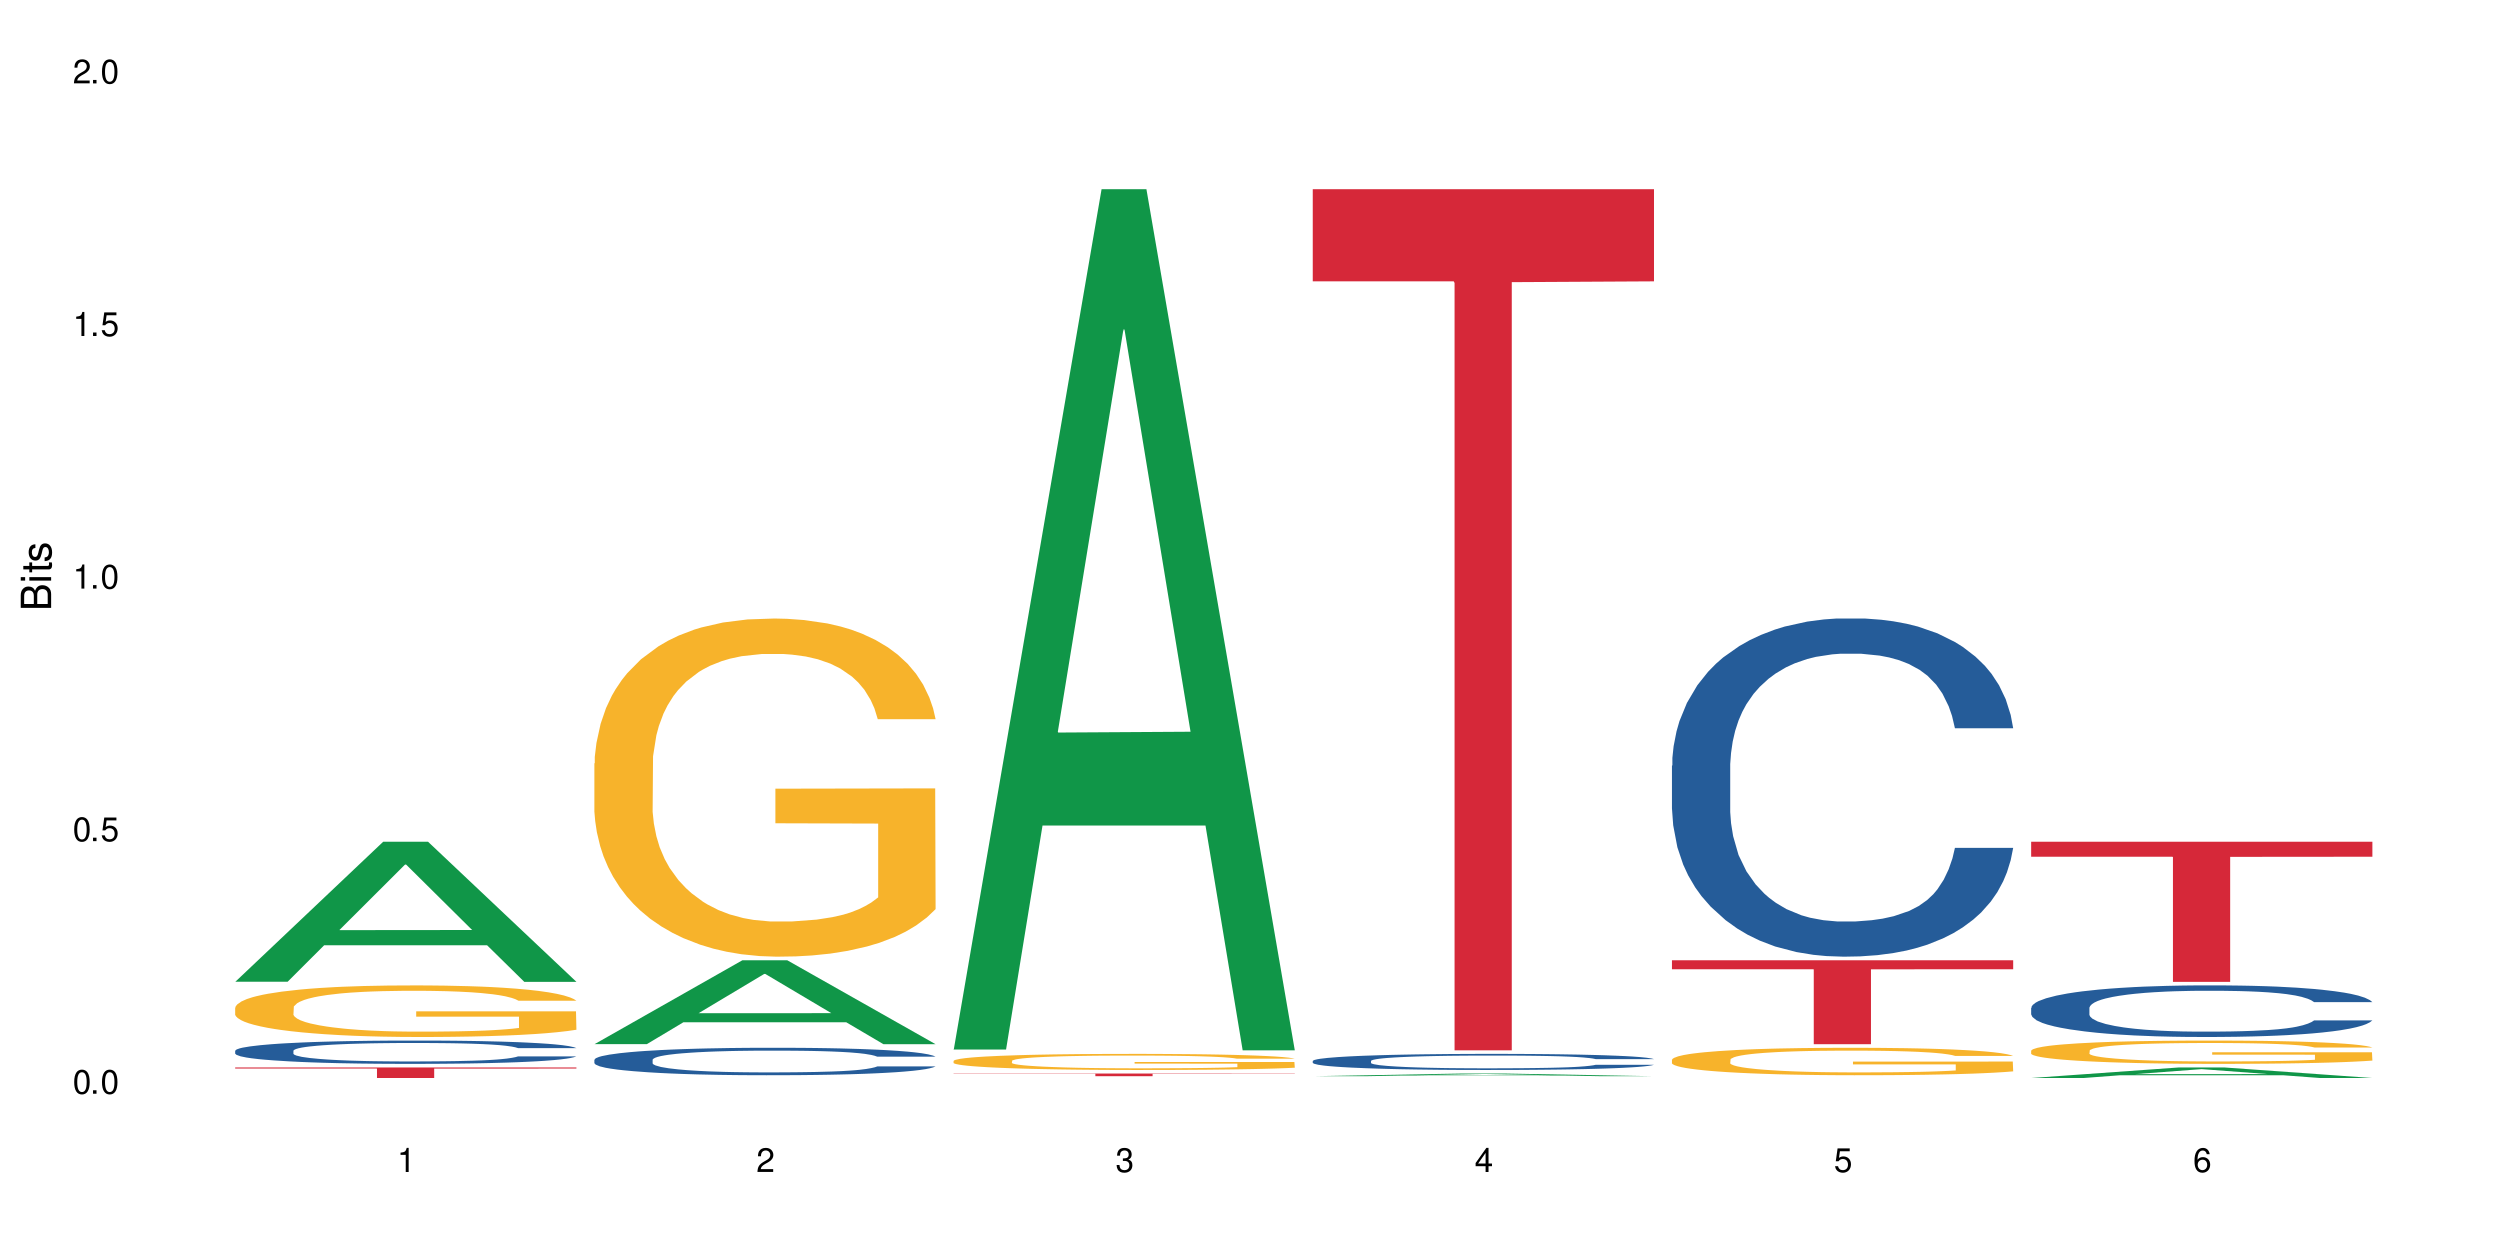
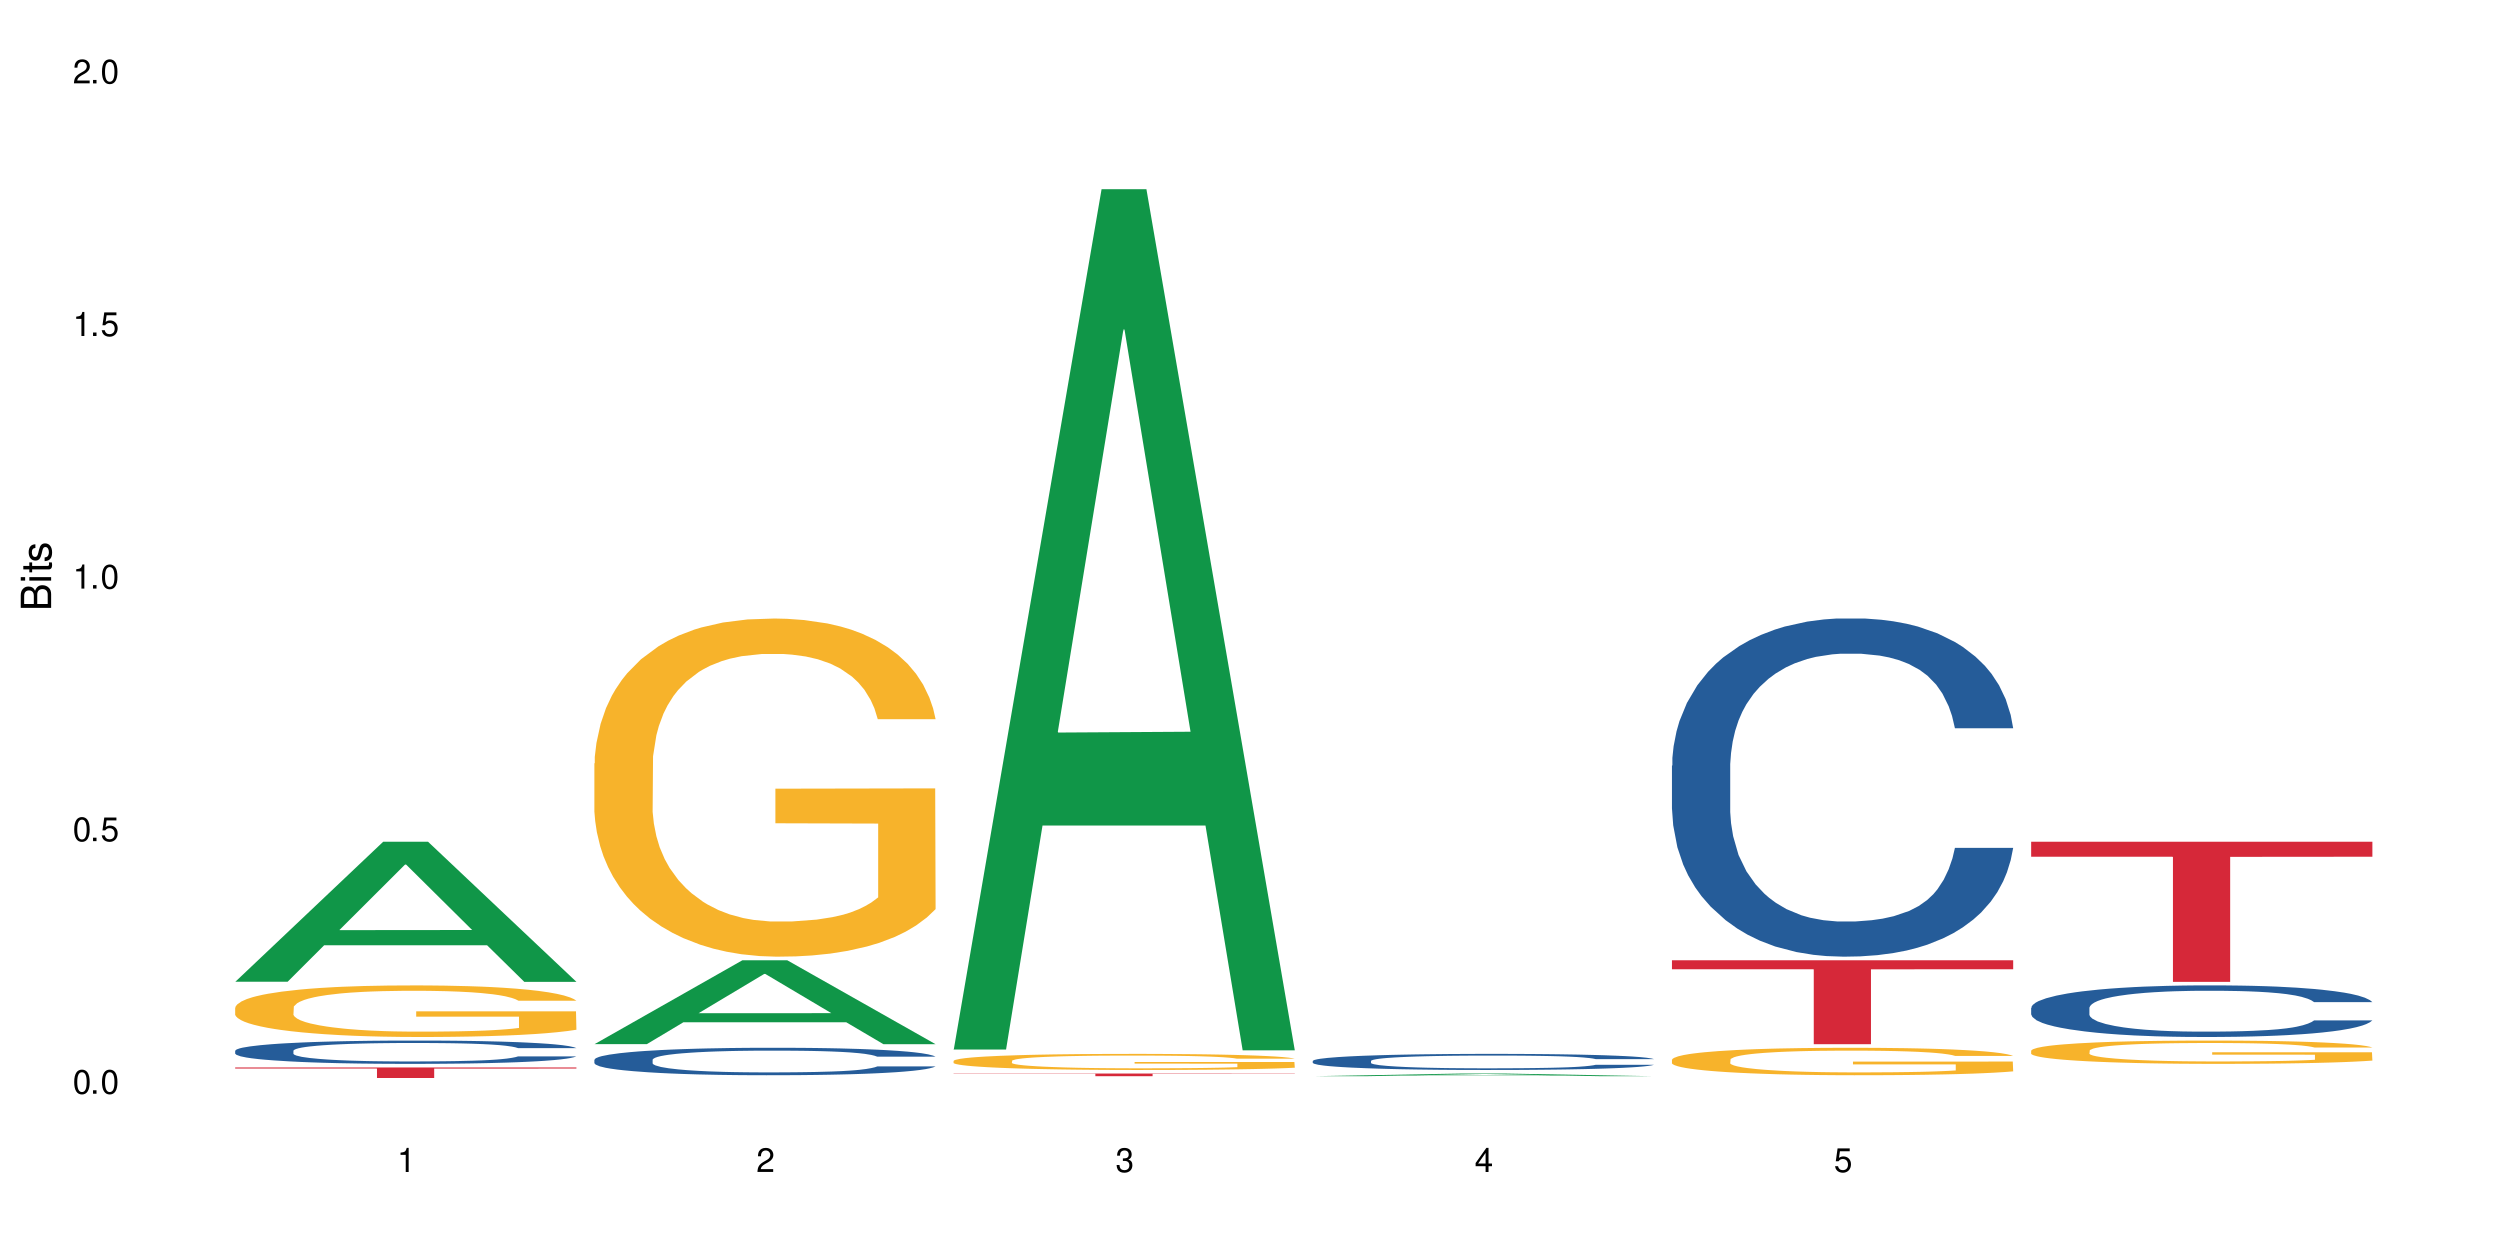
<svg xmlns="http://www.w3.org/2000/svg" xmlns:xlink="http://www.w3.org/1999/xlink" width="720" height="360" viewBox="0 0 720 360">
  <defs>
    <g>
      <g id="glyph-0-0">
</g>
      <g id="glyph-0-1">
-         <path d="M 2.641 -6.938 C 2 -6.938 1.422 -6.656 1.078 -6.172 C 0.641 -5.562 0.406 -4.641 0.406 -3.359 C 0.406 -1.016 1.188 0.219 2.641 0.219 C 4.078 0.219 4.859 -1.016 4.859 -3.297 C 4.859 -4.641 4.656 -5.547 4.203 -6.172 C 3.844 -6.656 3.281 -6.938 2.641 -6.938 Z M 2.641 -6.188 C 3.547 -6.188 4 -5.25 4 -3.375 C 4 -1.406 3.562 -0.484 2.625 -0.484 C 1.734 -0.484 1.281 -1.438 1.281 -3.344 C 1.281 -5.25 1.734 -6.188 2.641 -6.188 Z M 2.641 -6.188 " />
+         <path d="M 2.641 -6.938 C 2 -6.938 1.422 -6.656 1.078 -6.172 C 0.641 -5.562 0.406 -4.641 0.406 -3.359 C 0.406 -1.016 1.188 0.219 2.641 0.219 C 4.078 0.219 4.859 -1.016 4.859 -3.297 C 4.859 -4.641 4.656 -5.547 4.203 -6.172 C 3.844 -6.656 3.281 -6.938 2.641 -6.938 Z M 2.641 -6.188 C 3.547 -6.188 4 -5.25 4 -3.375 C 4 -1.406 3.562 -0.484 2.625 -0.484 C 1.734 -0.484 1.281 -1.438 1.281 -3.344 C 1.281 -5.25 1.734 -6.188 2.641 -6.188 Z " />
      </g>
      <g id="glyph-0-2">
        <path d="M 1.828 -1 L 0.828 -1 L 0.828 0 L 1.828 0 Z M 1.828 -1 " />
      </g>
      <g id="glyph-0-3">
        <path d="M 4.562 -6.797 L 1.062 -6.797 L 0.547 -3.094 L 1.328 -3.094 C 1.719 -3.562 2.047 -3.734 2.578 -3.734 C 3.484 -3.734 4.062 -3.109 4.062 -2.094 C 4.062 -1.125 3.484 -0.531 2.578 -0.531 C 1.828 -0.531 1.375 -0.906 1.188 -1.672 L 0.328 -1.672 C 0.453 -1.109 0.547 -0.844 0.75 -0.594 C 1.125 -0.078 1.828 0.219 2.594 0.219 C 3.969 0.219 4.922 -0.781 4.922 -2.219 C 4.922 -3.562 4.031 -4.484 2.719 -4.484 C 2.25 -4.484 1.859 -4.359 1.469 -4.062 L 1.734 -5.969 L 4.562 -5.969 Z M 4.562 -6.797 " />
      </g>
      <g id="glyph-0-4">
        <path d="M 2.484 -4.938 L 2.484 0 L 3.328 0 L 3.328 -6.938 L 2.766 -6.938 C 2.469 -5.875 2.281 -5.734 0.984 -5.562 L 0.984 -4.938 Z M 2.484 -4.938 " />
      </g>
      <g id="glyph-0-5">
        <path d="M 4.859 -0.828 L 1.281 -0.828 C 1.359 -1.406 1.672 -1.781 2.5 -2.281 L 3.469 -2.828 C 4.406 -3.344 4.906 -4.062 4.906 -4.906 C 4.906 -5.484 4.672 -6.031 4.266 -6.406 C 3.859 -6.766 3.375 -6.938 2.719 -6.938 C 1.859 -6.938 1.219 -6.625 0.844 -6.031 C 0.609 -5.672 0.5 -5.234 0.484 -4.531 L 1.328 -4.531 C 1.359 -5.016 1.406 -5.281 1.531 -5.516 C 1.75 -5.938 2.188 -6.203 2.703 -6.203 C 3.469 -6.203 4.031 -5.641 4.031 -4.891 C 4.031 -4.344 3.719 -3.859 3.125 -3.516 L 2.234 -3 C 0.812 -2.172 0.406 -1.531 0.328 -0.016 L 4.859 -0.016 Z M 4.859 -0.828 " />
      </g>
      <g id="glyph-0-6">
        <path d="M 2.125 -3.188 L 2.578 -3.188 C 3.5 -3.188 3.984 -2.766 3.984 -1.922 C 3.984 -1.062 3.469 -0.531 2.594 -0.531 C 1.656 -0.531 1.203 -1 1.156 -2.016 L 0.312 -2.016 C 0.344 -1.453 0.438 -1.094 0.609 -0.781 C 0.953 -0.109 1.625 0.219 2.547 0.219 C 3.953 0.219 4.859 -0.625 4.859 -1.938 C 4.859 -2.828 4.516 -3.297 3.703 -3.594 C 4.344 -3.844 4.656 -4.328 4.656 -5.031 C 4.656 -6.219 3.875 -6.938 2.578 -6.938 C 1.203 -6.938 0.484 -6.172 0.453 -4.703 L 1.297 -4.703 C 1.312 -5.125 1.344 -5.359 1.453 -5.578 C 1.641 -5.969 2.062 -6.203 2.594 -6.203 C 3.344 -6.203 3.797 -5.75 3.797 -5 C 3.797 -4.516 3.609 -4.219 3.25 -4.047 C 3.016 -3.953 2.703 -3.922 2.125 -3.906 Z M 2.125 -3.188 " />
      </g>
      <g id="glyph-0-7">
        <path d="M 3.141 -1.672 L 3.141 0 L 3.984 0 L 3.984 -1.672 L 4.984 -1.672 L 4.984 -2.438 L 3.984 -2.438 L 3.984 -6.938 L 3.359 -6.938 L 0.266 -2.578 L 0.266 -1.672 Z M 3.141 -2.438 L 1 -2.438 L 3.141 -5.5 Z M 3.141 -2.438 " />
      </g>
      <g id="glyph-0-8">
-         <path d="M 4.781 -5.125 C 4.609 -6.266 3.891 -6.938 2.844 -6.938 C 2.094 -6.938 1.422 -6.578 1.031 -5.953 C 0.594 -5.266 0.406 -4.422 0.406 -3.172 C 0.406 -2 0.578 -1.25 0.984 -0.641 C 1.359 -0.078 1.953 0.219 2.703 0.219 C 3.984 0.219 4.922 -0.75 4.922 -2.094 C 4.922 -3.375 4.062 -4.281 2.844 -4.281 C 2.172 -4.281 1.641 -4.031 1.281 -3.516 C 1.281 -5.234 1.828 -6.188 2.797 -6.188 C 3.391 -6.188 3.797 -5.797 3.938 -5.125 Z M 2.734 -3.531 C 3.547 -3.531 4.062 -2.953 4.062 -2.031 C 4.062 -1.156 3.484 -0.531 2.703 -0.531 C 1.922 -0.531 1.328 -1.188 1.328 -2.078 C 1.328 -2.938 1.906 -3.531 2.734 -3.531 Z M 2.734 -3.531 " />
-       </g>
+         </g>
      <g id="glyph-1-0">
</g>
      <g id="glyph-1-1">
        <path d="M 0 -0.953 L 0 -4.891 C 0 -5.719 -0.234 -6.344 -0.734 -6.797 C -1.188 -7.234 -1.812 -7.469 -2.5 -7.469 C -3.547 -7.469 -4.188 -7 -4.625 -5.875 C -4.984 -6.688 -5.625 -7.094 -6.531 -7.094 C -7.172 -7.094 -7.734 -6.859 -8.141 -6.391 C -8.562 -5.922 -8.75 -5.344 -8.75 -4.5 L -8.75 -0.953 Z M -4.984 -2.062 L -7.766 -2.062 L -7.766 -4.219 C -7.766 -4.844 -7.688 -5.203 -7.453 -5.5 C -7.219 -5.812 -6.859 -5.969 -6.375 -5.969 C -5.891 -5.969 -5.531 -5.812 -5.297 -5.5 C -5.062 -5.203 -4.984 -4.844 -4.984 -4.219 Z M -0.984 -2.062 L -4 -2.062 L -4 -4.781 C -4 -5.766 -3.438 -6.359 -2.484 -6.359 C -1.547 -6.359 -0.984 -5.766 -0.984 -4.781 Z M -0.984 -2.062 " />
      </g>
      <g id="glyph-1-2">
        <path d="M -6.281 -1.797 L -6.281 -0.797 L 0 -0.797 L 0 -1.797 Z M -8.75 -1.797 L -8.75 -0.797 L -7.484 -0.797 L -7.484 -1.797 Z M -8.75 -1.797 " />
      </g>
      <g id="glyph-1-3">
        <path d="M -6.281 -3.047 L -6.281 -2.016 L -8.016 -2.016 L -8.016 -1.016 L -6.281 -1.016 L -6.281 -0.172 L -5.469 -0.172 L -5.469 -1.016 L -0.719 -1.016 C -0.078 -1.016 0.281 -1.453 0.281 -2.234 C 0.281 -2.5 0.25 -2.719 0.188 -3.047 L -0.641 -3.047 C -0.609 -2.906 -0.594 -2.766 -0.594 -2.562 C -0.594 -2.141 -0.719 -2.016 -1.156 -2.016 L -5.469 -2.016 L -5.469 -3.047 Z M -6.281 -3.047 " />
      </g>
      <g id="glyph-1-4">
        <path d="M -4.531 -5.25 C -5.766 -5.25 -6.469 -4.422 -6.469 -2.969 C -6.469 -1.516 -5.719 -0.562 -4.547 -0.562 C -3.562 -0.562 -3.094 -1.062 -2.734 -2.562 L -2.516 -3.484 C -2.344 -4.188 -2.094 -4.469 -1.641 -4.469 C -1.047 -4.469 -0.641 -3.875 -0.641 -3 C -0.641 -2.453 -0.797 -2 -1.062 -1.75 C -1.25 -1.594 -1.422 -1.531 -1.875 -1.469 L -1.875 -0.406 C -0.422 -0.453 0.281 -1.266 0.281 -2.922 C 0.281 -4.5 -0.5 -5.516 -1.719 -5.516 C -2.656 -5.516 -3.172 -4.984 -3.469 -3.734 L -3.703 -2.766 C -3.891 -1.953 -4.156 -1.609 -4.594 -1.609 C -5.188 -1.609 -5.547 -2.125 -5.547 -2.938 C -5.547 -3.75 -5.203 -4.172 -4.531 -4.203 Z M -4.531 -5.25 " />
      </g>
    </g>
  </defs>
  <rect x="-72" y="-36" width="864" height="432" fill="rgb(100%, 100%, 100%)" fill-opacity="1" />
  <path fill-rule="nonzero" fill="rgb(6.275%, 58.824%, 28.235%)" fill-opacity="1" d="M 67.73 282.73 L 67.836 282.691 L 110.359 242.422 L 123.273 242.422 L 166.008 282.77 L 150.992 282.77 L 140.281 272.238 L 93.352 272.238 L 82.852 282.73 L 67.73 282.73 L 97.863 267.879 L 135.977 267.84 L 116.973 249.012 L 116.766 248.973 L 116.555 249.09 L 97.758 267.84 L 97.863 267.879 Z M 67.73 282.73 " />
  <path fill-rule="nonzero" fill="rgb(14.51%, 36.078%, 60%)" fill-opacity="1" d="M 67.73 302.602 L 67.852 302.598 L 67.852 302.449 L 68.211 302.219 L 69.051 301.922 L 69.887 301.719 L 72.047 301.359 L 75.043 301.008 L 78.156 300.738 L 80.434 300.578 L 82.473 300.457 L 87.145 300.23 L 90.145 300.113 L 93.379 300.008 L 97.332 299.906 L 100.211 299.844 L 106.684 299.746 L 111.477 299.703 L 115.191 299.684 L 123.223 299.684 L 128.016 299.707 L 131.492 299.738 L 135.324 299.789 L 138.562 299.844 L 144.195 299.98 L 149.227 300.148 L 151.504 300.25 L 155.102 300.438 L 157.855 300.621 L 159.773 300.781 L 161.934 301.008 L 163.848 301.285 L 165.289 301.598 L 166.008 301.859 L 149.227 301.859 L 148.391 301.617 L 147.43 301.426 L 145.633 301.176 L 143.836 300.996 L 141.316 300.82 L 139.039 300.703 L 135.926 300.586 L 133.168 300.512 L 130.293 300.457 L 127.535 300.422 L 122.262 300.383 L 116.148 300.383 L 113.871 300.395 L 109.199 300.445 L 106.684 300.488 L 103.086 300.574 L 100.57 300.652 L 97.574 300.777 L 95.535 300.879 L 93.02 301.039 L 91.223 301.18 L 89.184 301.383 L 87.984 301.535 L 86.906 301.707 L 85.949 301.91 L 85.23 302.125 L 84.75 302.352 L 84.508 302.574 L 84.508 303.523 L 84.75 303.742 L 85.348 304 L 86.906 304.375 L 89.184 304.699 L 91.82 304.957 L 94.336 305.141 L 95.777 305.227 L 97.691 305.324 L 100.688 305.449 L 105.004 305.57 L 107.52 305.621 L 111.355 305.668 L 115.312 305.695 L 120.586 305.695 L 125.258 305.668 L 128.375 305.637 L 131.609 305.59 L 136.043 305.484 L 138.801 305.387 L 141.199 305.27 L 142.996 305.152 L 144.195 305.055 L 145.992 304.867 L 147.43 304.656 L 148.508 304.441 L 149.227 304.234 L 166.008 304.234 L 165.289 304.48 L 164.207 304.719 L 163.129 304.898 L 161.453 305.109 L 159.535 305.301 L 156.777 305.516 L 154.5 305.656 L 151.504 305.809 L 148.75 305.926 L 145.754 306.031 L 141.316 306.152 L 138.441 306.215 L 135.324 306.27 L 131.609 306.32 L 126.938 306.363 L 121.902 306.387 L 117.227 306.395 L 112.195 306.379 L 108.48 306.355 L 103.566 306.301 L 97.453 306.191 L 93.02 306.074 L 89.543 305.957 L 86.547 305.836 L 83.191 305.668 L 78.875 305.398 L 76.238 305.191 L 74.441 305.02 L 72.406 304.781 L 70.969 304.566 L 69.289 304.223 L 68.09 303.785 L 67.73 303.449 Z M 67.73 302.602 " />
  <path fill-rule="nonzero" fill="rgb(96.863%, 70.196%, 16.863%)" fill-opacity="1" d="M 67.73 290.16 L 67.852 290.148 L 67.852 289.875 L 68.332 289.266 L 69.527 288.426 L 71.086 287.73 L 72.766 287.188 L 73.844 286.906 L 75.641 286.496 L 77.199 286.199 L 81.152 285.59 L 86.188 285.02 L 88.945 284.773 L 92.059 284.543 L 96.496 284.285 L 98.531 284.191 L 104.766 283.973 L 111.836 283.836 L 119.625 283.797 L 123.223 283.809 L 128.133 283.863 L 134.848 284.016 L 138.68 284.148 L 141.676 284.285 L 144.793 284.461 L 148.629 284.734 L 152.223 285.059 L 155.102 285.383 L 157.977 285.793 L 160.375 286.227 L 162.41 286.699 L 164.207 287.27 L 165.289 287.746 L 166.008 288.219 L 149.348 288.219 L 148.391 287.746 L 147.309 287.379 L 145.512 286.93 L 143.715 286.605 L 141.918 286.348 L 138.562 285.996 L 135.684 285.777 L 132.09 285.59 L 128.613 285.465 L 124.66 285.383 L 122.262 285.355 L 115.91 285.355 L 110.156 285.453 L 106.801 285.562 L 104.406 285.668 L 101.047 285.871 L 99.012 286.035 L 97.812 286.145 L 94.219 286.566 L 91.82 286.945 L 90.504 287.203 L 88.824 287.609 L 87.625 287.977 L 86.309 288.52 L 85.59 288.926 L 84.629 289.848 L 84.508 292.293 L 84.871 292.809 L 85.59 293.363 L 86.547 293.852 L 87.984 294.367 L 89.422 294.762 L 91.941 295.289 L 94.098 295.645 L 95.777 295.875 L 99.012 296.242 L 100.328 296.363 L 103.445 296.605 L 106.684 296.797 L 110.637 296.961 L 113.633 297.043 L 118.426 297.109 L 124.539 297.109 L 131.73 297.027 L 136.285 296.918 L 139.398 296.812 L 141.438 296.715 L 143.953 296.566 L 145.754 296.43 L 147.43 296.281 L 149.469 296.051 L 149.469 292.809 L 119.863 292.793 L 119.863 291.273 L 165.887 291.262 L 166.008 296.566 L 163.488 296.934 L 160.375 297.285 L 157.379 297.559 L 154.262 297.789 L 149.828 298.047 L 146.23 298.207 L 140.719 298.398 L 135.684 298.52 L 130.41 298.602 L 125.738 298.645 L 120.223 298.656 L 115.312 298.629 L 110.039 298.547 L 105.844 298.438 L 102.008 298.305 L 98.172 298.129 L 93.379 297.844 L 90.262 297.609 L 87.027 297.328 L 83.789 296.988 L 80.914 296.621 L 78.996 296.336 L 77.078 296.012 L 75.043 295.602 L 73.125 295.141 L 71.688 294.723 L 70.367 294.246 L 69.41 293.797 L 68.449 293.188 L 67.969 292.699 L 67.73 292.277 Z M 67.73 290.16 " />
  <path fill-rule="nonzero" fill="rgb(83.922%, 15.686%, 22.353%)" fill-opacity="1" d="M 67.73 307.422 L 166.008 307.422 L 166.008 307.746 L 125.047 307.75 L 125.047 310.469 L 108.57 310.469 L 108.57 307.754 L 108.332 307.746 L 67.73 307.746 Z M 67.73 307.422 " />
  <path fill-rule="nonzero" fill="rgb(6.275%, 58.824%, 28.235%)" fill-opacity="1" d="M 171.18 300.711 L 171.285 300.688 L 213.809 276.555 L 226.723 276.555 L 269.453 300.734 L 254.441 300.734 L 243.73 294.422 L 196.797 294.422 L 186.297 300.711 L 171.18 300.711 L 201.312 291.809 L 239.426 291.789 L 220.422 280.504 L 220.211 280.48 L 220 280.551 L 201.207 291.789 L 201.312 291.809 Z M 171.18 300.711 " />
  <path fill-rule="nonzero" fill="rgb(14.51%, 36.078%, 60%)" fill-opacity="1" d="M 171.18 305.199 L 171.297 305.195 L 171.297 305.02 L 171.66 304.746 L 172.496 304.398 L 173.336 304.16 L 175.492 303.734 L 178.488 303.32 L 181.605 303.004 L 183.883 302.816 L 185.922 302.672 L 190.594 302.402 L 193.59 302.266 L 196.828 302.145 L 200.781 302.02 L 203.656 301.949 L 210.129 301.832 L 214.922 301.781 L 218.641 301.762 L 226.668 301.762 L 231.461 301.789 L 234.938 301.824 L 238.773 301.883 L 242.008 301.949 L 247.641 302.109 L 252.676 302.309 L 254.953 302.426 L 258.547 302.648 L 261.305 302.867 L 263.223 303.055 L 265.379 303.32 L 267.297 303.648 L 268.734 304.016 L 269.453 304.328 L 252.676 304.328 L 251.836 304.039 L 250.879 303.812 L 249.082 303.516 L 247.281 303.309 L 244.766 303.098 L 242.488 302.961 L 239.371 302.824 L 236.617 302.738 L 233.738 302.672 L 230.984 302.629 L 225.711 302.586 L 219.598 302.586 L 217.32 302.598 L 212.645 302.656 L 210.129 302.707 L 206.535 302.809 L 204.016 302.902 L 201.02 303.047 L 198.984 303.172 L 196.469 303.359 L 194.668 303.523 L 192.633 303.762 L 191.434 303.945 L 190.355 304.145 L 189.395 304.383 L 188.676 304.637 L 188.199 304.906 L 187.957 305.164 L 187.957 306.285 L 188.199 306.547 L 188.797 306.848 L 190.355 307.289 L 192.633 307.672 L 195.27 307.977 L 197.785 308.195 L 199.223 308.293 L 201.141 308.41 L 204.137 308.555 L 208.453 308.699 L 210.969 308.758 L 214.805 308.816 L 218.758 308.844 L 224.031 308.844 L 228.707 308.816 L 231.82 308.777 L 235.059 308.723 L 239.492 308.598 L 242.25 308.484 L 244.645 308.344 L 246.445 308.207 L 247.641 308.094 L 249.441 307.867 L 250.879 307.621 L 251.957 307.371 L 252.676 307.125 L 269.453 307.125 L 268.734 307.414 L 267.656 307.695 L 266.578 307.906 L 264.898 308.156 L 262.984 308.383 L 260.227 308.633 L 257.949 308.801 L 254.953 308.98 L 252.195 309.117 L 249.199 309.242 L 244.766 309.387 L 241.891 309.457 L 238.773 309.523 L 235.059 309.582 L 230.383 309.633 L 225.352 309.66 L 220.676 309.668 L 215.645 309.652 L 211.926 309.625 L 207.012 309.559 L 200.902 309.43 L 196.469 309.293 L 192.992 309.156 L 189.996 309.012 L 186.641 308.816 L 182.324 308.496 L 179.688 308.25 L 177.891 308.051 L 175.852 307.766 L 174.414 307.516 L 172.738 307.109 L 171.539 306.598 L 171.18 306.199 Z M 171.18 305.199 " />
  <path fill-rule="nonzero" fill="rgb(96.863%, 70.196%, 16.863%)" fill-opacity="1" d="M 171.18 219.848 L 171.297 219.758 L 171.297 217.98 L 171.777 213.977 L 172.977 208.461 L 174.535 203.926 L 176.211 200.367 L 177.293 198.5 L 179.09 195.832 L 180.648 193.875 L 184.602 189.871 L 189.637 186.137 L 192.391 184.535 L 195.508 183.023 L 199.941 181.332 L 201.98 180.711 L 208.211 179.285 L 215.281 178.398 L 223.074 178.129 L 226.668 178.219 L 231.582 178.574 L 238.293 179.555 L 242.129 180.445 L 245.125 181.332 L 248.242 182.488 L 252.078 184.27 L 255.672 186.402 L 258.547 188.539 L 261.426 191.207 L 263.82 194.051 L 265.859 197.164 L 267.656 200.902 L 268.734 204.016 L 269.453 207.129 L 252.797 207.129 L 251.836 204.016 L 250.758 201.613 L 248.961 198.676 L 247.164 196.543 L 245.363 194.852 L 242.008 192.539 L 239.133 191.117 L 235.539 189.871 L 232.062 189.07 L 228.105 188.539 L 225.711 188.359 L 219.359 188.359 L 213.605 188.98 L 210.25 189.695 L 207.852 190.406 L 204.496 191.738 L 202.461 192.809 L 201.262 193.52 L 197.664 196.277 L 195.27 198.766 L 193.949 200.457 L 192.273 203.125 L 191.074 205.527 L 189.754 209.082 L 189.035 211.754 L 188.078 217.801 L 187.957 233.812 L 188.316 237.191 L 189.035 240.836 L 189.996 244.039 L 191.434 247.418 L 192.871 250 L 195.387 253.469 L 197.547 255.781 L 199.223 257.293 L 202.461 259.695 L 203.777 260.496 L 206.895 262.094 L 210.129 263.34 L 214.086 264.41 L 217.082 264.941 L 221.875 265.387 L 227.988 265.387 L 235.18 264.852 L 239.73 264.141 L 242.848 263.43 L 244.887 262.809 L 247.402 261.828 L 249.199 260.938 L 250.879 259.961 L 252.914 258.449 L 252.914 237.191 L 223.312 237.102 L 223.312 227.141 L 269.336 227.051 L 269.453 261.828 L 266.938 264.23 L 263.82 266.543 L 260.824 268.32 L 257.711 269.832 L 253.273 271.523 L 249.68 272.59 L 244.168 273.836 L 239.133 274.637 L 233.859 275.172 L 229.184 275.438 L 223.672 275.527 L 218.758 275.348 L 213.484 274.816 L 209.289 274.102 L 205.457 273.215 L 201.621 272.059 L 196.828 270.191 L 193.711 268.676 L 190.473 266.809 L 187.238 264.586 L 184.363 262.184 L 182.445 260.316 L 180.527 258.184 L 178.488 255.516 L 176.57 252.488 L 175.133 249.73 L 173.816 246.617 L 172.855 243.684 L 171.898 239.68 L 171.418 236.48 L 171.18 233.723 Z M 171.18 219.848 " />
  <path fill-rule="nonzero" fill="rgb(6.275%, 58.824%, 28.235%)" fill-opacity="1" d="M 274.629 302.262 L 274.73 302.027 L 317.254 54.48 L 330.168 54.48 L 372.902 302.492 L 357.887 302.492 L 347.18 237.754 L 300.246 237.754 L 289.746 302.262 L 274.629 302.262 L 304.762 210.973 L 342.875 210.738 L 323.871 95 L 323.66 94.77 L 323.449 95.469 L 304.656 210.738 L 304.762 210.973 Z M 274.629 302.262 " />
  <path fill-rule="nonzero" fill="rgb(96.863%, 70.196%, 16.863%)" fill-opacity="1" d="M 274.629 305.504 L 274.746 305.5 L 274.746 305.414 L 275.227 305.227 L 276.426 304.965 L 277.984 304.746 L 279.66 304.578 L 280.738 304.488 L 282.535 304.363 L 284.094 304.27 L 288.051 304.078 L 293.082 303.902 L 295.84 303.824 L 298.957 303.754 L 303.391 303.672 L 305.43 303.645 L 311.66 303.574 L 318.73 303.535 L 326.52 303.52 L 330.117 303.523 L 335.031 303.543 L 341.742 303.59 L 345.578 303.629 L 348.574 303.672 L 351.688 303.727 L 355.523 303.812 L 359.121 303.914 L 361.996 304.016 L 364.871 304.145 L 367.27 304.277 L 369.309 304.426 L 371.105 304.605 L 372.184 304.75 L 372.902 304.898 L 356.242 304.898 L 355.285 304.75 L 354.207 304.637 L 352.41 304.496 L 350.609 304.398 L 348.812 304.316 L 345.457 304.207 L 342.582 304.137 L 338.984 304.078 L 335.512 304.043 L 331.555 304.016 L 329.156 304.008 L 322.805 304.008 L 317.055 304.035 L 313.699 304.07 L 311.301 304.105 L 307.945 304.168 L 305.906 304.219 L 304.707 304.254 L 301.113 304.383 L 298.715 304.504 L 297.398 304.582 L 295.719 304.711 L 294.523 304.824 L 293.203 304.992 L 292.484 305.121 L 291.527 305.406 L 291.406 306.168 L 291.766 306.328 L 292.484 306.504 L 293.441 306.656 L 294.883 306.816 L 296.32 306.938 L 298.836 307.105 L 300.992 307.215 L 302.672 307.285 L 305.906 307.398 L 307.227 307.438 L 310.34 307.516 L 313.578 307.574 L 317.531 307.625 L 320.527 307.648 L 325.324 307.672 L 331.434 307.672 L 338.625 307.645 L 343.18 307.613 L 346.297 307.578 L 348.332 307.547 L 350.852 307.5 L 352.648 307.461 L 354.324 307.414 L 356.363 307.34 L 356.363 306.328 L 326.762 306.324 L 326.762 305.852 L 372.781 305.848 L 372.902 307.5 L 370.387 307.617 L 367.27 307.727 L 364.273 307.809 L 361.156 307.883 L 356.723 307.961 L 353.129 308.012 L 347.613 308.074 L 342.582 308.109 L 337.309 308.137 L 332.633 308.148 L 327.121 308.152 L 322.207 308.145 L 316.934 308.117 L 312.738 308.086 L 308.902 308.043 L 305.07 307.988 L 300.273 307.898 L 297.16 307.828 L 293.922 307.738 L 290.688 307.633 L 287.809 307.52 L 285.895 307.43 L 283.977 307.328 L 281.938 307.199 L 280.02 307.059 L 278.582 306.926 L 277.262 306.777 L 276.305 306.637 L 275.348 306.449 L 274.867 306.297 L 274.629 306.164 Z M 274.629 305.504 " />
  <path fill-rule="nonzero" fill="rgb(83.922%, 15.686%, 22.353%)" fill-opacity="1" d="M 274.629 309.18 L 372.902 309.18 L 372.902 309.262 L 331.945 309.266 L 331.945 309.953 L 315.465 309.953 L 315.465 309.266 L 315.227 309.262 L 274.629 309.262 Z M 274.629 309.18 " />
  <path fill-rule="nonzero" fill="rgb(6.275%, 58.824%, 28.235%)" fill-opacity="1" d="M 378.074 309.953 L 378.18 309.953 L 420.703 309.18 L 433.617 309.18 L 476.352 309.953 L 461.336 309.953 L 450.625 309.754 L 403.695 309.754 L 393.195 309.953 L 378.074 309.953 L 408.207 309.668 L 446.32 309.668 L 427.316 309.309 L 427.109 309.305 L 426.898 309.309 L 408.105 309.668 L 408.207 309.668 Z M 378.074 309.953 " />
  <path fill-rule="nonzero" fill="rgb(14.51%, 36.078%, 60%)" fill-opacity="1" d="M 378.074 305.535 L 378.195 305.531 L 378.195 305.43 L 378.555 305.27 L 379.395 305.066 L 380.23 304.926 L 382.391 304.676 L 385.387 304.434 L 388.5 304.25 L 390.777 304.141 L 392.816 304.055 L 397.492 303.898 L 400.488 303.816 L 403.723 303.746 L 407.676 303.672 L 410.555 303.633 L 417.027 303.562 L 421.82 303.535 L 425.535 303.52 L 433.566 303.52 L 438.359 303.539 L 441.836 303.559 L 445.668 303.594 L 448.906 303.633 L 454.539 303.723 L 459.57 303.844 L 461.848 303.91 L 465.445 304.043 L 468.199 304.168 L 470.117 304.277 L 472.277 304.434 L 474.191 304.625 L 475.633 304.844 L 476.352 305.023 L 459.57 305.023 L 458.734 304.855 L 457.773 304.723 L 455.977 304.551 L 454.18 304.426 L 451.66 304.305 L 449.383 304.223 L 446.27 304.145 L 443.512 304.094 L 440.637 304.055 L 437.879 304.027 L 432.605 304.004 L 426.492 304.004 L 424.215 304.012 L 419.543 304.047 L 417.027 304.074 L 413.43 304.137 L 410.914 304.191 L 407.918 304.273 L 405.879 304.348 L 403.363 304.457 L 401.566 304.555 L 399.527 304.695 L 398.328 304.801 L 397.25 304.918 L 396.293 305.059 L 395.574 305.207 L 395.094 305.363 L 394.855 305.516 L 394.855 306.172 L 395.094 306.324 L 395.691 306.5 L 397.25 306.762 L 399.527 306.984 L 402.164 307.16 L 404.68 307.289 L 406.121 307.348 L 408.035 307.418 L 411.035 307.5 L 415.348 307.586 L 417.863 307.621 L 421.699 307.652 L 425.656 307.672 L 430.93 307.672 L 435.602 307.652 L 438.719 307.633 L 441.953 307.598 L 446.387 307.527 L 449.145 307.457 L 451.543 307.379 L 453.34 307.297 L 454.539 307.23 L 456.336 307.098 L 457.773 306.953 L 458.852 306.805 L 459.57 306.664 L 476.352 306.664 L 475.633 306.832 L 474.555 306.996 L 473.473 307.121 L 471.797 307.27 L 469.879 307.398 L 467.121 307.547 L 464.844 307.645 L 461.848 307.75 L 459.094 307.832 L 456.098 307.902 L 451.66 307.988 L 448.785 308.031 L 445.668 308.066 L 441.953 308.102 L 437.281 308.133 L 432.246 308.148 L 427.574 308.152 L 422.539 308.145 L 418.824 308.129 L 413.91 308.09 L 407.797 308.012 L 403.363 307.934 L 399.887 307.852 L 396.891 307.766 L 393.535 307.652 L 389.223 307.469 L 386.586 307.324 L 384.785 307.203 L 382.75 307.039 L 381.312 306.891 L 379.633 306.652 L 378.434 306.352 L 378.074 306.121 Z M 378.074 305.535 " />
-   <path fill-rule="nonzero" fill="rgb(83.922%, 15.686%, 22.353%)" fill-opacity="1" d="M 378.074 54.48 L 476.352 54.48 L 476.352 81.027 L 435.391 81.262 L 435.391 302.492 L 418.914 302.492 L 418.914 81.496 L 418.676 81.027 L 378.074 81.027 Z M 378.074 54.48 " />
  <path fill-rule="nonzero" fill="rgb(14.51%, 36.078%, 60%)" fill-opacity="1" d="M 481.523 220.508 L 481.645 220.418 L 481.645 218.281 L 482.004 214.898 L 482.84 210.625 L 483.68 207.688 L 485.836 202.434 L 488.832 197.359 L 491.949 193.445 L 494.227 191.129 L 496.266 189.348 L 500.938 186.055 L 503.934 184.363 L 507.172 182.848 L 511.125 181.336 L 514 180.445 L 520.473 179.02 L 525.27 178.398 L 528.984 178.129 L 537.012 178.129 L 541.809 178.488 L 545.281 178.934 L 549.117 179.645 L 552.352 180.445 L 557.984 182.402 L 563.02 184.898 L 565.297 186.32 L 568.891 189.082 L 571.648 191.75 L 573.566 194.066 L 575.723 197.359 L 577.641 201.367 L 579.078 205.906 L 579.797 209.734 L 563.02 209.734 L 562.18 206.176 L 561.223 203.414 L 559.426 199.766 L 557.625 197.184 L 555.109 194.602 L 552.832 192.91 L 549.715 191.219 L 546.961 190.148 L 544.082 189.348 L 541.328 188.812 L 536.055 188.281 L 529.941 188.281 L 527.664 188.457 L 522.992 189.172 L 520.473 189.793 L 516.879 191.039 L 514.363 192.195 L 511.367 193.977 L 509.328 195.492 L 506.812 197.805 L 505.012 199.852 L 502.977 202.793 L 501.777 205.016 L 500.699 207.508 L 499.738 210.449 L 499.02 213.562 L 498.543 216.859 L 498.301 220.062 L 498.301 233.863 L 498.543 237.066 L 499.141 240.805 L 500.699 246.238 L 502.977 250.953 L 505.613 254.695 L 508.129 257.363 L 509.566 258.613 L 511.484 260.035 L 514.48 261.816 L 518.797 263.598 L 521.312 264.309 L 525.148 265.02 L 529.102 265.379 L 534.375 265.379 L 539.051 265.02 L 542.168 264.574 L 545.402 263.863 L 549.836 262.352 L 552.594 260.926 L 554.988 259.234 L 556.789 257.543 L 557.984 256.117 L 559.785 253.359 L 561.223 250.332 L 562.301 247.215 L 563.02 244.188 L 579.797 244.188 L 579.078 247.75 L 578 251.223 L 576.922 253.805 L 575.246 256.918 L 573.328 259.68 L 570.57 262.797 L 568.293 264.844 L 565.297 267.07 L 562.539 268.762 L 559.543 270.273 L 555.109 272.055 L 552.234 272.945 L 549.117 273.746 L 545.402 274.457 L 540.727 275.082 L 535.695 275.438 L 531.02 275.527 L 525.988 275.348 L 522.27 274.992 L 517.359 274.191 L 511.246 272.59 L 506.812 270.898 L 503.336 269.207 L 500.34 267.426 L 496.984 265.02 L 492.668 261.105 L 490.031 258.078 L 488.234 255.586 L 486.195 252.113 L 484.758 248.996 L 483.082 244.012 L 481.883 237.691 L 481.523 232.793 Z M 481.523 220.508 " />
  <path fill-rule="nonzero" fill="rgb(96.863%, 70.196%, 16.863%)" fill-opacity="1" d="M 481.523 305.148 L 481.645 305.141 L 481.645 304.996 L 482.121 304.672 L 483.32 304.223 L 484.879 303.855 L 486.555 303.566 L 487.637 303.414 L 489.434 303.199 L 490.992 303.039 L 494.945 302.715 L 499.98 302.41 L 502.734 302.281 L 505.852 302.156 L 510.285 302.02 L 512.324 301.969 L 518.555 301.855 L 525.629 301.781 L 533.418 301.762 L 537.012 301.77 L 541.926 301.797 L 548.637 301.875 L 552.473 301.949 L 555.469 302.02 L 558.586 302.113 L 562.422 302.258 L 566.016 302.434 L 568.891 302.605 L 571.77 302.82 L 574.164 303.055 L 576.203 303.305 L 578 303.609 L 579.078 303.863 L 579.797 304.113 L 563.141 304.113 L 562.18 303.863 L 561.102 303.668 L 559.305 303.43 L 557.508 303.254 L 555.711 303.117 L 552.352 302.93 L 549.477 302.816 L 545.883 302.715 L 542.406 302.648 L 538.449 302.605 L 536.055 302.59 L 529.703 302.59 L 523.949 302.641 L 520.594 302.699 L 518.195 302.758 L 514.84 302.867 L 512.805 302.953 L 511.605 303.012 L 508.008 303.234 L 505.613 303.438 L 504.293 303.574 L 502.617 303.789 L 501.418 303.984 L 500.098 304.273 L 499.379 304.492 L 498.422 304.98 L 498.301 306.281 L 498.66 306.555 L 499.379 306.852 L 500.34 307.113 L 501.777 307.387 L 503.215 307.594 L 505.73 307.879 L 507.891 308.066 L 509.566 308.188 L 512.805 308.383 L 514.121 308.449 L 517.238 308.578 L 520.473 308.68 L 524.43 308.766 L 527.426 308.809 L 532.219 308.844 L 538.332 308.844 L 545.523 308.801 L 550.078 308.742 L 553.191 308.688 L 555.23 308.637 L 557.746 308.555 L 559.543 308.484 L 561.223 308.406 L 563.258 308.281 L 563.258 306.555 L 533.656 306.547 L 533.656 305.738 L 579.68 305.73 L 579.797 308.555 L 577.281 308.75 L 574.164 308.938 L 571.168 309.082 L 568.055 309.207 L 563.617 309.344 L 560.023 309.43 L 554.512 309.531 L 549.477 309.598 L 544.203 309.641 L 539.531 309.66 L 534.016 309.668 L 529.102 309.652 L 523.828 309.609 L 519.637 309.551 L 515.801 309.48 L 511.965 309.387 L 507.172 309.234 L 504.055 309.113 L 500.82 308.961 L 497.582 308.781 L 494.707 308.586 L 492.789 308.434 L 490.871 308.262 L 488.832 308.043 L 486.918 307.797 L 485.477 307.574 L 484.16 307.32 L 483.199 307.082 L 482.242 306.758 L 481.762 306.496 L 481.523 306.273 Z M 481.523 305.148 " />
  <path fill-rule="nonzero" fill="rgb(83.922%, 15.686%, 22.353%)" fill-opacity="1" d="M 481.523 276.555 L 579.797 276.555 L 579.797 279.145 L 538.84 279.164 L 538.84 300.734 L 522.363 300.734 L 522.363 279.188 L 522.121 279.145 L 481.523 279.145 Z M 481.523 276.555 " />
-   <path fill-rule="nonzero" fill="rgb(6.275%, 58.824%, 28.235%)" fill-opacity="1" d="M 584.973 310.465 L 585.074 310.461 L 627.598 307.422 L 640.512 307.422 L 683.246 310.469 L 668.23 310.469 L 657.523 309.672 L 610.59 309.672 L 600.09 310.465 L 584.973 310.465 L 615.105 309.344 L 653.219 309.34 L 634.215 307.918 L 634.004 307.914 L 633.793 307.926 L 615 309.34 L 615.105 309.344 Z M 584.973 310.465 " />
  <path fill-rule="nonzero" fill="rgb(14.51%, 36.078%, 60%)" fill-opacity="1" d="M 584.973 290.262 L 585.09 290.25 L 585.09 289.922 L 585.449 289.406 L 586.289 288.754 L 587.129 288.305 L 589.285 287.504 L 592.281 286.73 L 595.398 286.133 L 597.676 285.781 L 599.711 285.508 L 604.387 285.004 L 607.383 284.746 L 610.617 284.516 L 614.574 284.285 L 617.449 284.148 L 623.922 283.934 L 628.715 283.836 L 632.43 283.797 L 640.461 283.797 L 645.254 283.852 L 648.73 283.918 L 652.566 284.027 L 655.801 284.148 L 661.434 284.449 L 666.469 284.828 L 668.746 285.047 L 672.34 285.469 L 675.098 285.875 L 677.016 286.227 L 679.172 286.73 L 681.09 287.344 L 682.527 288.035 L 683.246 288.617 L 666.469 288.617 L 665.629 288.074 L 664.672 287.652 L 662.871 287.098 L 661.074 286.703 L 658.559 286.309 L 656.281 286.051 L 653.164 285.793 L 650.406 285.629 L 647.531 285.508 L 644.773 285.426 L 639.504 285.344 L 633.391 285.344 L 631.113 285.371 L 626.438 285.48 L 623.922 285.574 L 620.328 285.766 L 617.809 285.941 L 614.812 286.215 L 612.777 286.445 L 610.258 286.797 L 608.461 287.109 L 606.426 287.559 L 605.227 287.898 L 604.148 288.277 L 603.188 288.727 L 602.469 289.203 L 601.988 289.707 L 601.75 290.195 L 601.75 292.301 L 601.988 292.789 L 602.59 293.359 L 604.148 294.188 L 606.426 294.906 L 609.059 295.477 L 611.578 295.887 L 613.016 296.074 L 614.934 296.293 L 617.93 296.566 L 622.242 296.836 L 624.762 296.945 L 628.598 297.055 L 632.551 297.109 L 637.824 297.109 L 642.5 297.055 L 645.613 296.984 L 648.852 296.875 L 653.285 296.645 L 656.043 296.43 L 658.438 296.172 L 660.234 295.914 L 661.434 295.695 L 663.23 295.273 L 664.672 294.812 L 665.75 294.336 L 666.469 293.875 L 683.246 293.875 L 682.527 294.418 L 681.449 294.949 L 680.371 295.344 L 678.691 295.816 L 676.773 296.238 L 674.02 296.715 L 671.742 297.027 L 668.746 297.367 L 665.988 297.625 L 662.992 297.855 L 658.559 298.125 L 655.68 298.262 L 652.566 298.383 L 648.852 298.492 L 644.176 298.59 L 639.141 298.645 L 634.469 298.656 L 629.434 298.629 L 625.719 298.574 L 620.805 298.453 L 614.695 298.207 L 610.258 297.949 L 606.785 297.691 L 603.789 297.422 L 600.43 297.055 L 596.117 296.457 L 593.48 295.992 L 591.684 295.613 L 589.645 295.082 L 588.207 294.609 L 586.527 293.848 L 585.332 292.883 L 584.973 292.137 Z M 584.973 290.262 " />
  <path fill-rule="nonzero" fill="rgb(96.863%, 70.196%, 16.863%)" fill-opacity="1" d="M 584.973 302.559 L 585.09 302.551 L 585.09 302.43 L 585.57 302.152 L 586.77 301.773 L 588.328 301.461 L 590.004 301.215 L 591.082 301.086 L 592.883 300.902 L 594.438 300.77 L 598.395 300.492 L 603.426 300.234 L 606.184 300.125 L 609.301 300.02 L 613.734 299.906 L 615.773 299.863 L 622.004 299.766 L 629.074 299.703 L 636.867 299.684 L 640.461 299.691 L 645.375 299.715 L 652.086 299.781 L 655.922 299.844 L 658.918 299.906 L 662.035 299.984 L 665.867 300.105 L 669.465 300.254 L 672.34 300.402 L 675.215 300.586 L 677.613 300.781 L 679.652 300.996 L 681.449 301.254 L 682.527 301.469 L 683.246 301.68 L 666.586 301.68 L 665.629 301.469 L 664.551 301.301 L 662.754 301.098 L 660.953 300.953 L 659.156 300.836 L 655.801 300.676 L 652.926 300.578 L 649.328 300.492 L 645.855 300.438 L 641.898 300.402 L 639.504 300.391 L 633.148 300.391 L 627.398 300.434 L 624.043 300.48 L 621.645 300.531 L 618.289 300.621 L 616.25 300.695 L 615.055 300.746 L 611.457 300.934 L 609.059 301.105 L 607.742 301.223 L 606.062 301.406 L 604.867 301.57 L 603.547 301.816 L 602.828 302 L 601.871 302.418 L 601.75 303.52 L 602.109 303.754 L 602.828 304.004 L 603.789 304.223 L 605.227 304.457 L 606.664 304.633 L 609.18 304.875 L 611.336 305.031 L 613.016 305.137 L 616.25 305.301 L 617.57 305.355 L 620.688 305.469 L 623.922 305.555 L 627.875 305.629 L 630.871 305.664 L 635.668 305.695 L 641.777 305.695 L 648.969 305.656 L 653.523 305.609 L 656.641 305.559 L 658.676 305.516 L 661.195 305.449 L 662.992 305.387 L 664.672 305.32 L 666.707 305.215 L 666.707 303.754 L 637.105 303.746 L 637.105 303.059 L 683.125 303.055 L 683.246 305.449 L 680.73 305.613 L 677.613 305.773 L 674.617 305.898 L 671.5 306 L 667.066 306.117 L 663.473 306.191 L 657.957 306.277 L 652.926 306.332 L 647.652 306.367 L 642.977 306.387 L 637.465 306.395 L 632.551 306.379 L 627.277 306.344 L 623.082 306.293 L 619.246 306.234 L 615.414 306.152 L 610.617 306.023 L 607.504 305.922 L 604.266 305.793 L 601.031 305.641 L 598.156 305.473 L 596.238 305.344 L 594.32 305.199 L 592.281 305.016 L 590.363 304.805 L 588.926 304.617 L 587.609 304.402 L 586.648 304.199 L 585.691 303.922 L 585.211 303.703 L 584.973 303.512 Z M 584.973 302.559 " />
  <path fill-rule="nonzero" fill="rgb(83.922%, 15.686%, 22.353%)" fill-opacity="1" d="M 584.973 242.422 L 683.246 242.422 L 683.246 246.738 L 642.289 246.777 L 642.289 282.77 L 625.809 282.77 L 625.809 246.816 L 625.57 246.738 L 584.973 246.738 Z M 584.973 242.422 " />
  <g fill="rgb(0%, 0%, 0%)" fill-opacity="1">
    <use xlink:href="#glyph-0-1" x="20.965" y="314.993" />
    <use xlink:href="#glyph-0-2" x="25.965" y="314.993" />
    <use xlink:href="#glyph-0-1" x="28.965" y="314.993" />
  </g>
  <g fill="rgb(0%, 0%, 0%)" fill-opacity="1">
    <use xlink:href="#glyph-0-1" x="20.965" y="242.251" />
    <use xlink:href="#glyph-0-2" x="25.965" y="242.251" />
    <use xlink:href="#glyph-0-3" x="28.965" y="242.251" />
  </g>
  <g fill="rgb(0%, 0%, 0%)" fill-opacity="1">
    <use xlink:href="#glyph-0-4" x="20.965" y="169.509" />
    <use xlink:href="#glyph-0-2" x="25.965" y="169.509" />
    <use xlink:href="#glyph-0-1" x="28.965" y="169.509" />
  </g>
  <g fill="rgb(0%, 0%, 0%)" fill-opacity="1">
    <use xlink:href="#glyph-0-4" x="20.965" y="96.767" />
    <use xlink:href="#glyph-0-2" x="25.965" y="96.767" />
    <use xlink:href="#glyph-0-3" x="28.965" y="96.767" />
  </g>
  <g fill="rgb(0%, 0%, 0%)" fill-opacity="1">
    <use xlink:href="#glyph-0-5" x="20.965" y="24.024" />
    <use xlink:href="#glyph-0-2" x="25.965" y="24.024" />
    <use xlink:href="#glyph-0-1" x="28.965" y="24.024" />
  </g>
  <g fill="rgb(0%, 0%, 0%)" fill-opacity="1">
    <use xlink:href="#glyph-0-4" x="114.367" y="337.532" />
  </g>
  <g fill="rgb(0%, 0%, 0%)" fill-opacity="1">
    <use xlink:href="#glyph-0-5" x="217.816" y="337.532" />
  </g>
  <g fill="rgb(0%, 0%, 0%)" fill-opacity="1">
    <use xlink:href="#glyph-0-6" x="321.266" y="337.532" />
  </g>
  <g fill="rgb(0%, 0%, 0%)" fill-opacity="1">
    <use xlink:href="#glyph-0-7" x="424.711" y="337.532" />
  </g>
  <g fill="rgb(0%, 0%, 0%)" fill-opacity="1">
    <use xlink:href="#glyph-0-3" x="528.16" y="337.532" />
  </g>
  <g fill="rgb(0%, 0%, 0%)" fill-opacity="1">
    <use xlink:href="#glyph-0-8" x="631.609" y="337.532" />
  </g>
  <g fill="rgb(0%, 0%, 0%)" fill-opacity="1">
    <use xlink:href="#glyph-1-1" x="14.725" y="176.012" />
    <use xlink:href="#glyph-1-2" x="14.725" y="168.012" />
    <use xlink:href="#glyph-1-3" x="14.725" y="165.012" />
    <use xlink:href="#glyph-1-4" x="14.725" y="162.012" />
  </g>
</svg>